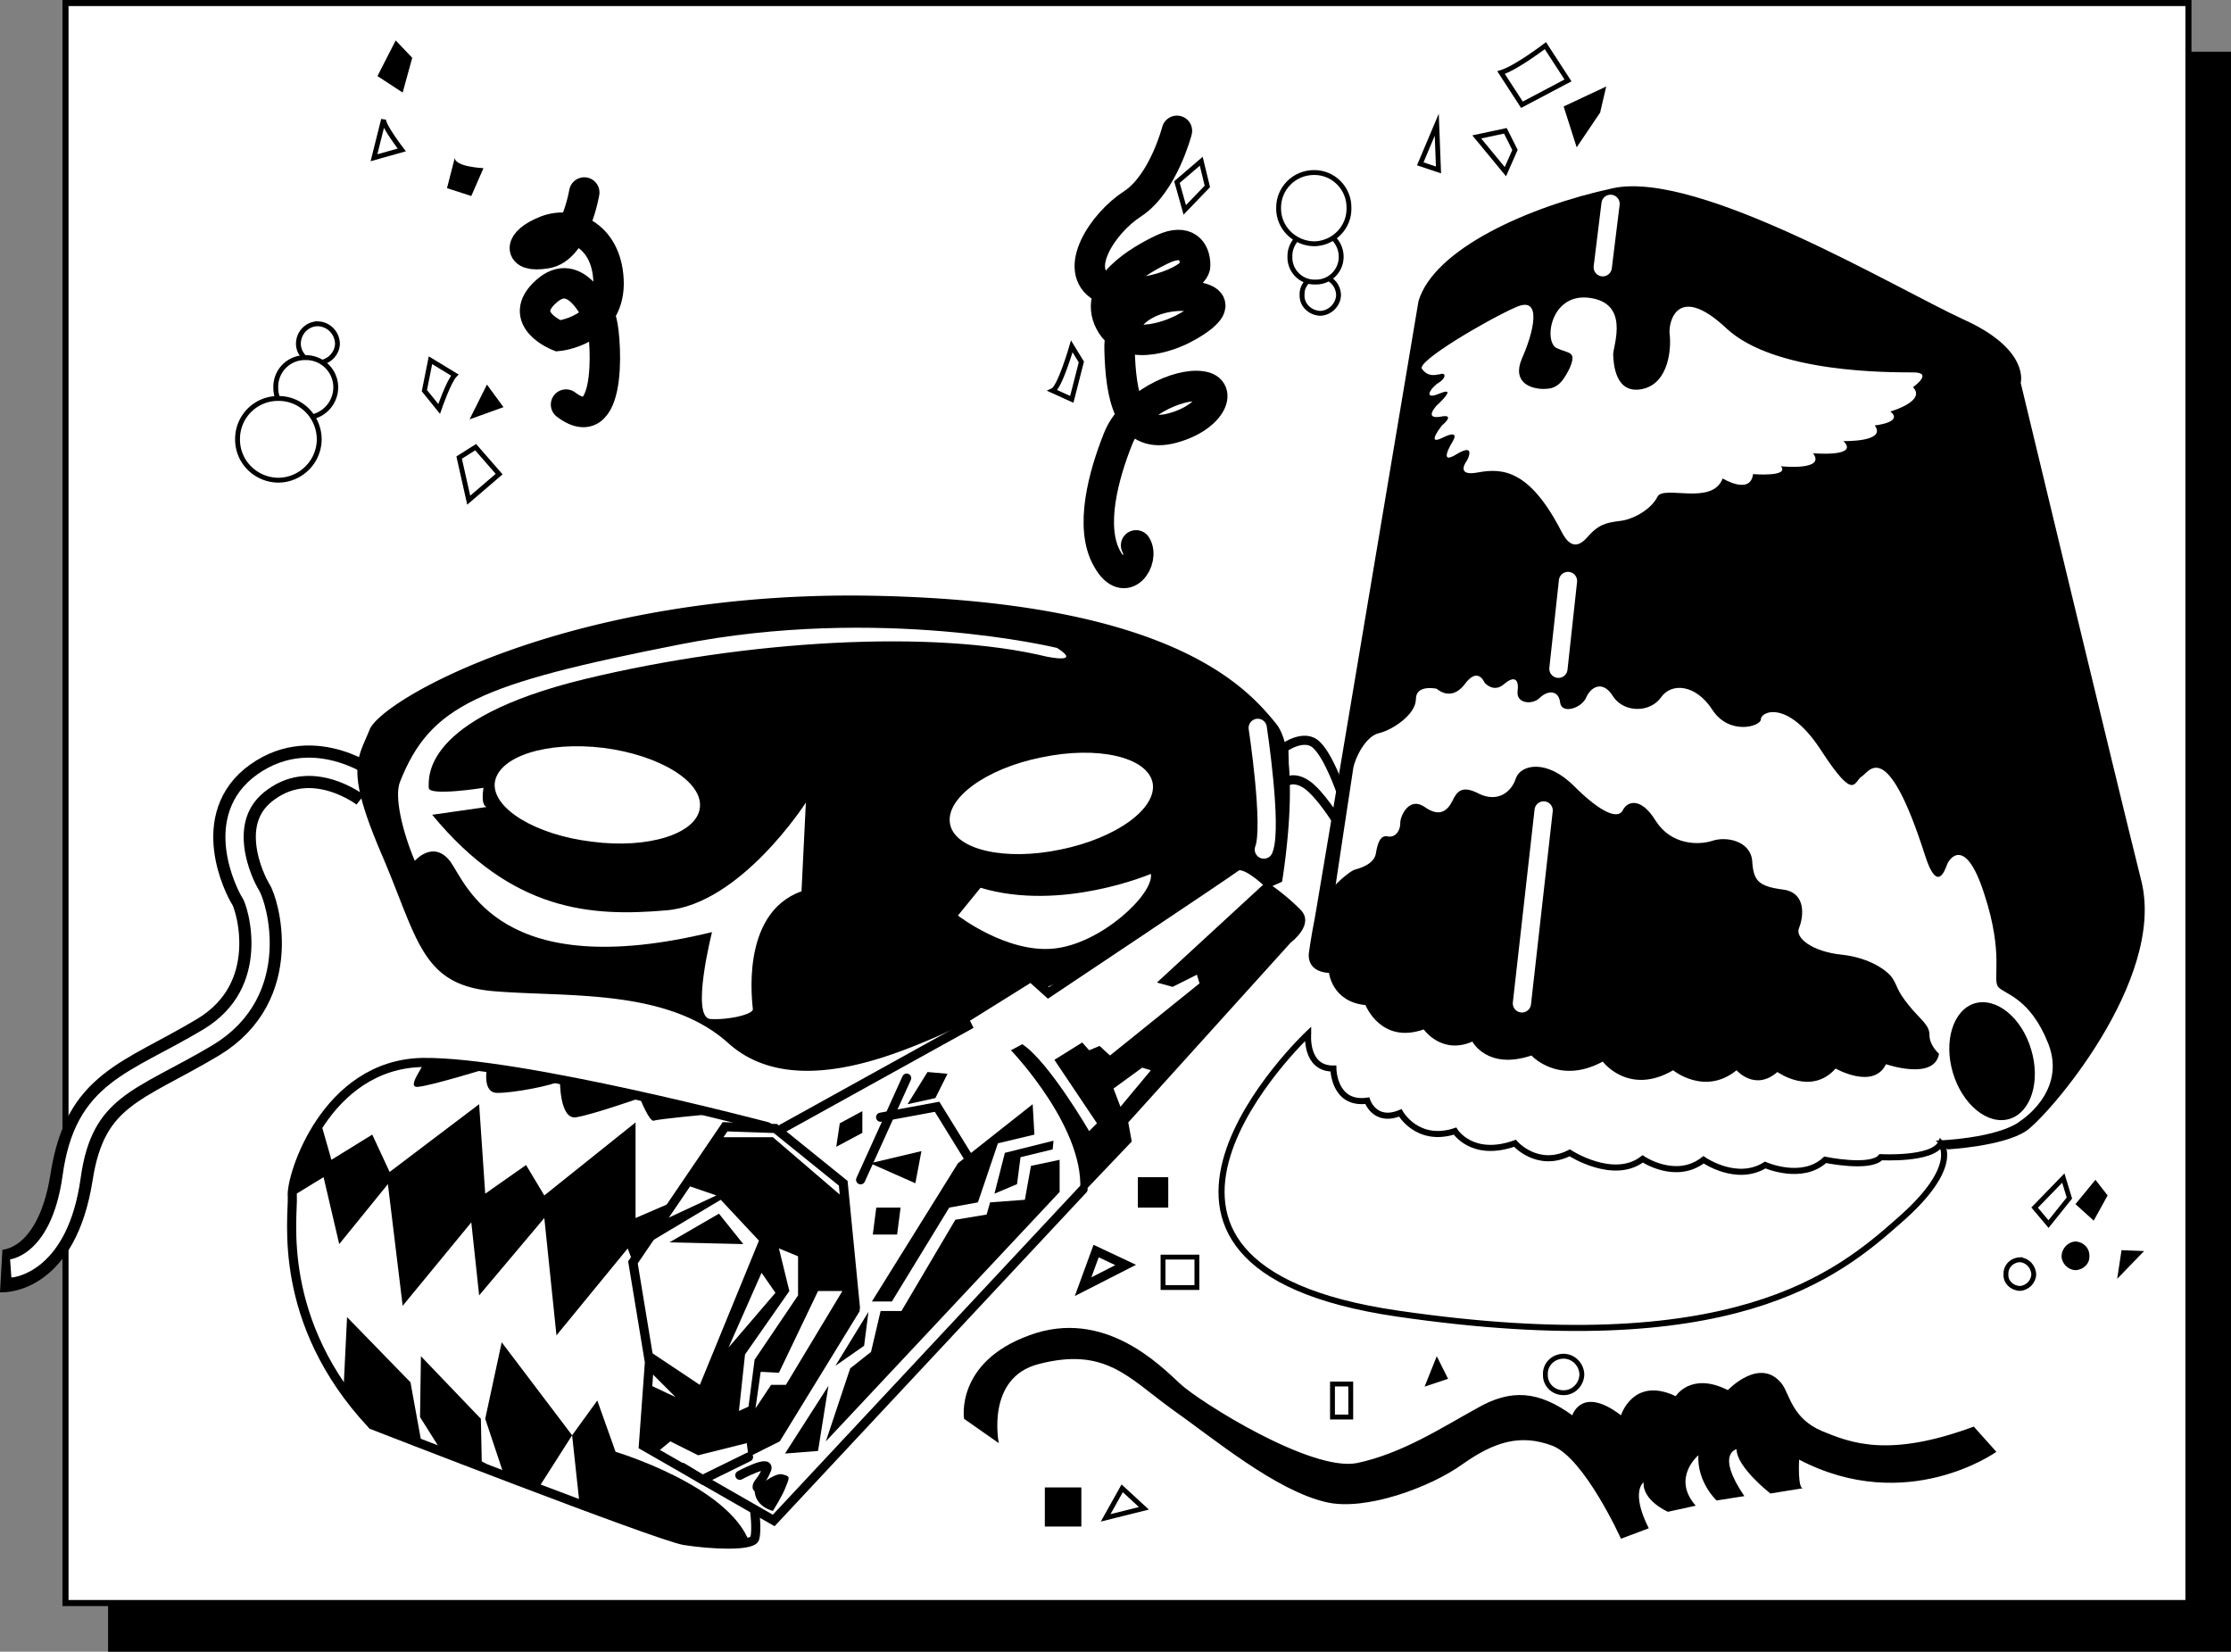
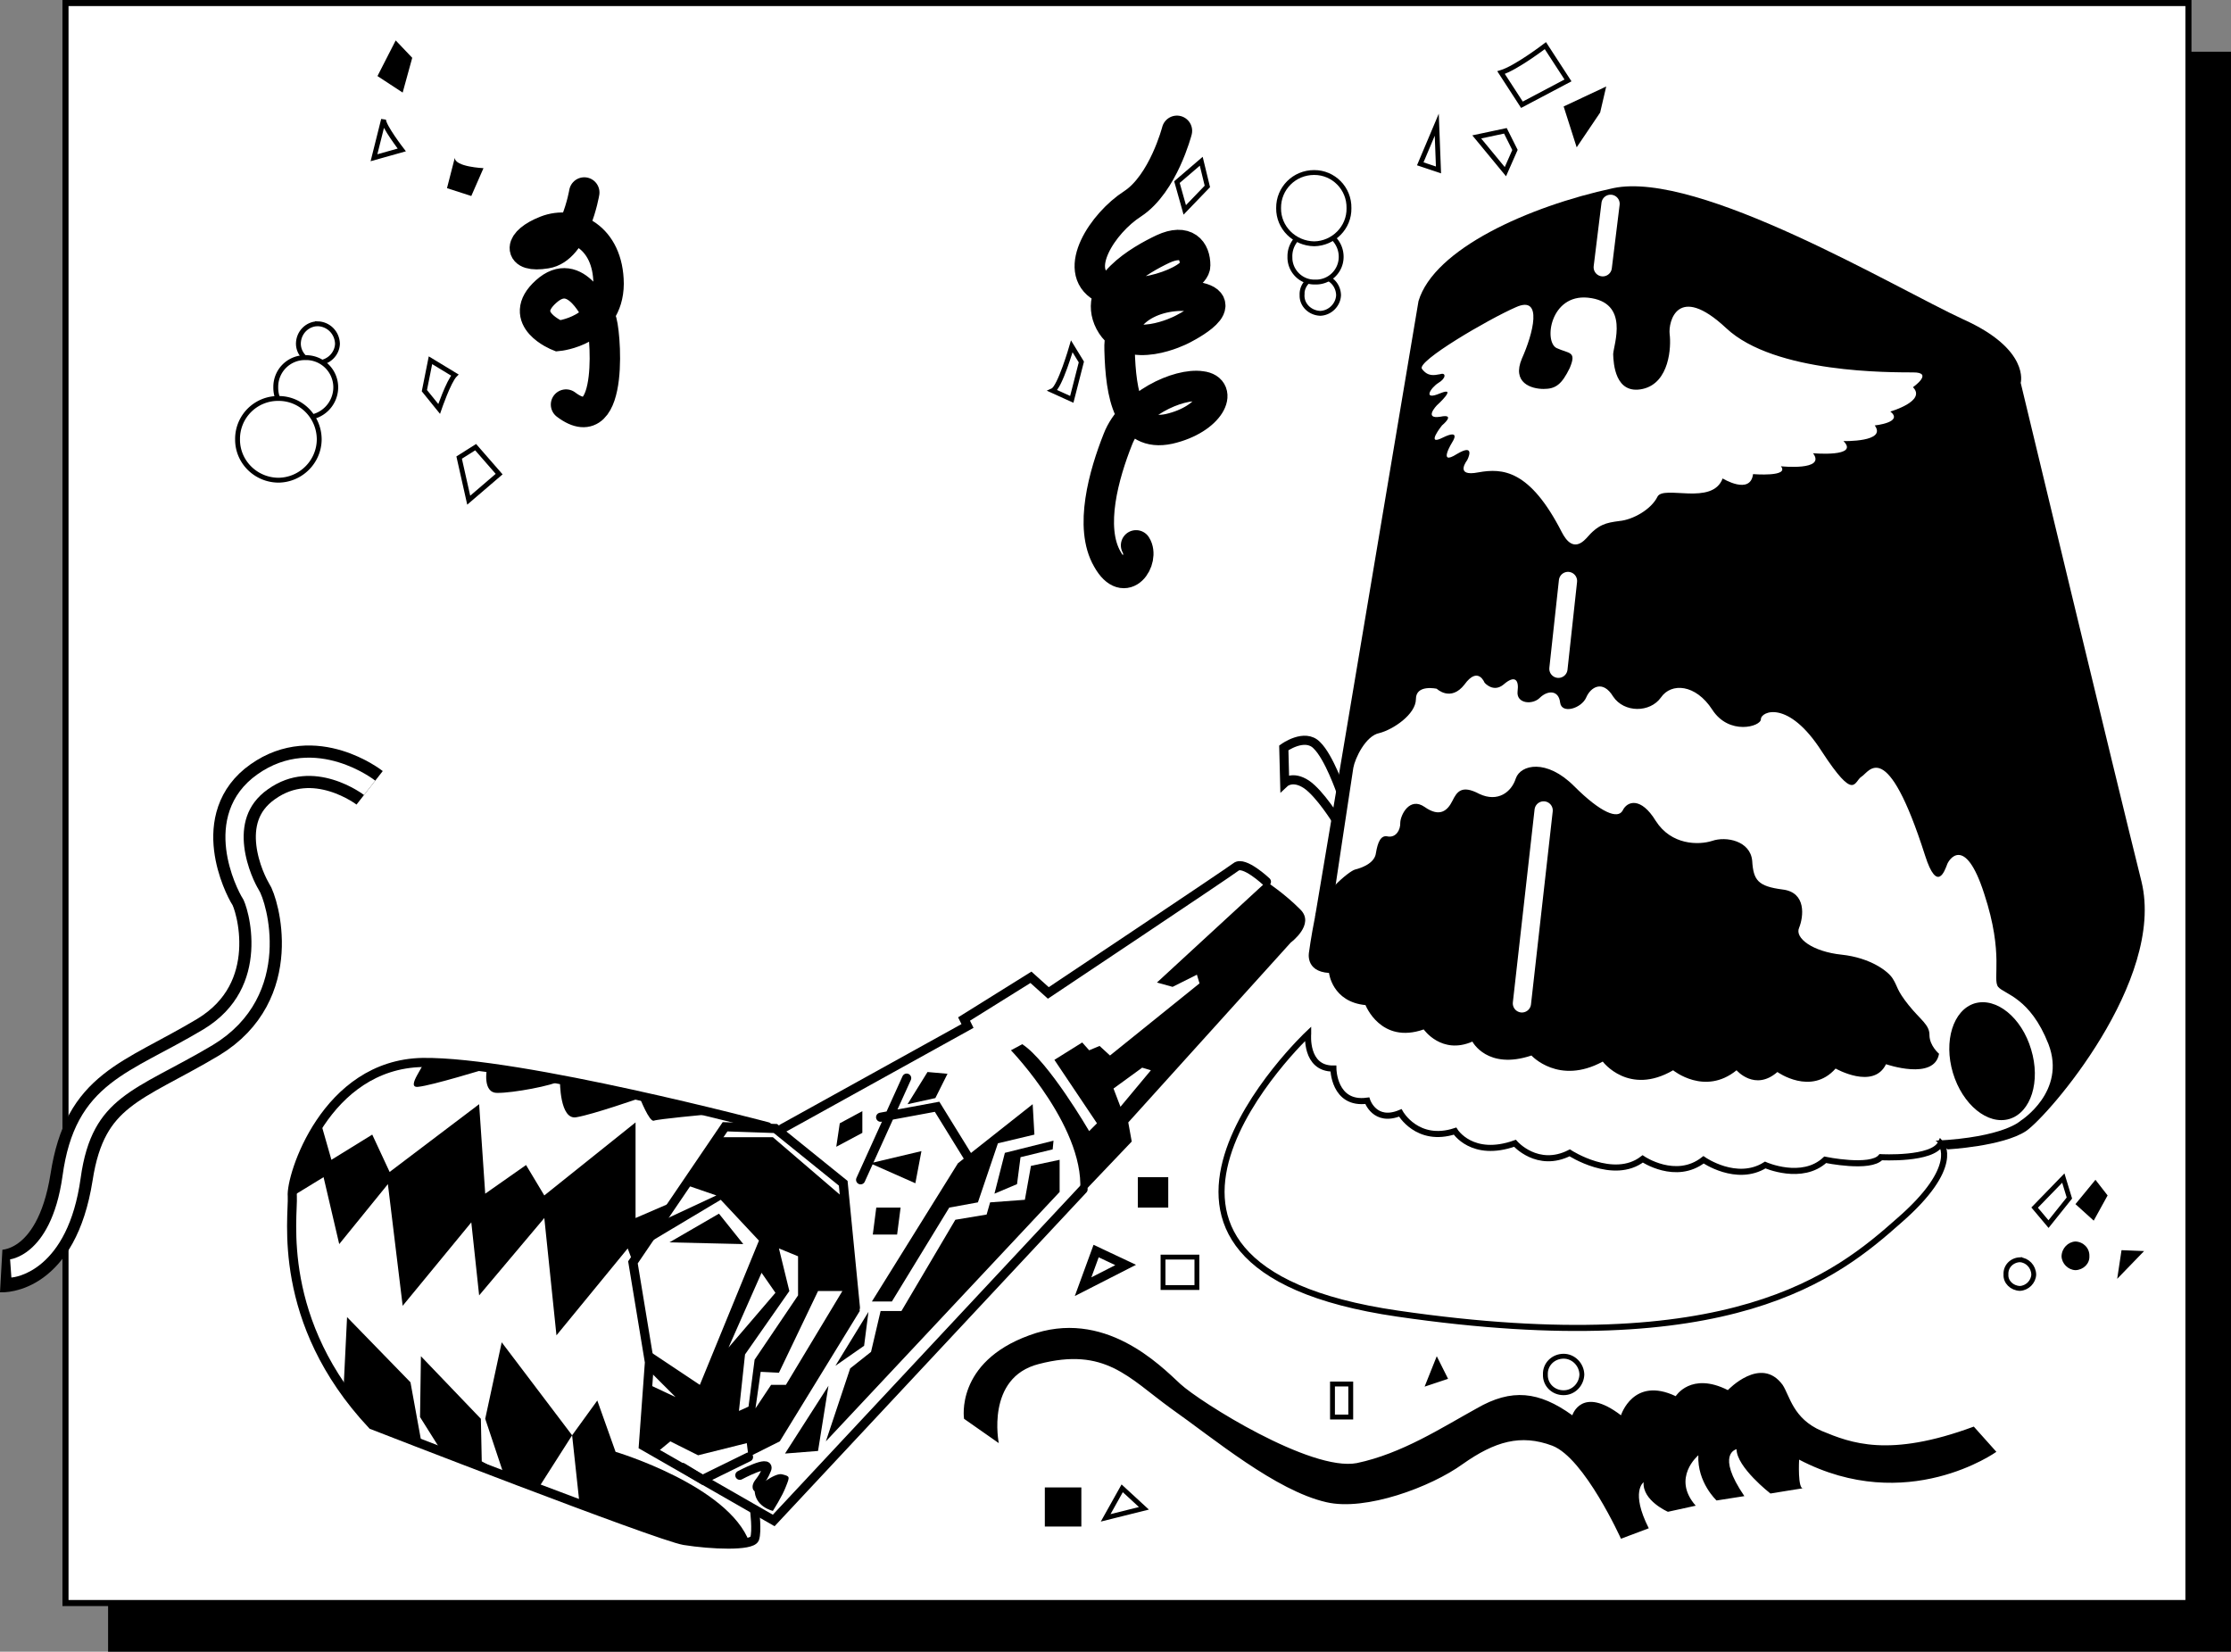
<svg xmlns="http://www.w3.org/2000/svg" width="256.735" height="190.053">
  <rect width="100%" height="100%" fill="#808080" stroke="none" />
  <path d="M256.735 190.053V5.952H12.438v184.101h244.297" />
  <path fill="#fff" d="M251.837 184.452V.35H7.536v184.102h244.3" />
  <path fill="none" stroke="#000" stroke-miterlimit="10" stroke-width=".7" d="M251.837 184.452V.35H7.536v184.102Zm0 0" />
  <path fill="#fff" d="M147.735 86.053s2.41-1.746 3.8-.3c1.41 1.35 2.802 5.398 2.802 5.398l-.5 3.3s-1.942-3.144-3.5-4.199c-1.59-1.047-2.5-.199-2.5-.199l-.102-4" />
  <path fill="none" stroke="#000" stroke-linecap="round" stroke-miterlimit="10" stroke-width="1.05" d="M147.735 86.053s2.41-1.746 3.8-.3c1.41 1.35 2.802 5.398 2.802 5.398l-.5 3.3s-1.942-3.144-3.5-4.199c-1.59-1.047-2.5-.199-2.5-.199zm0 0" />
  <path fill="none" stroke="#000" stroke-miterlimit="10" stroke-width="4.9" d="M42.536 90.65s-6.317-4.945-12.301-.698c-5.914 4.156-2.066 11.855-1.398 12.898.734 1.055 3.882 11.207-4.899 16.5-8.719 5.207-14.137 5.934-15.703 16.102-1.766 11.156-8.098 10.8-8.098 10.8" />
  <path fill="none" stroke="#fff" stroke-miterlimit="10" stroke-width="2.1" d="M42.536 90.65s-6.317-4.945-12.301-.698c-5.914 4.156-2.066 11.855-1.398 12.898.734 1.055 3.882 11.207-4.899 16.5-8.719 5.207-14.316 5.906-15.703 16.102-1.414 10.105-7 10.5-7 10.5" />
-   <path d="M147.536 101.452s2.433-14.348-.7-18.2c-3.164-3.847-11.566-13.996-46.199-14.699-34.668-.7-56.718 11.902-58.101 15.399-1.414 3.503-2.817 4.554 1.402 14.398 4.184 9.758 4.531 15.008 12.899 15.703 8.433.703 19.984-.348 27 6 6.984 6.254 18.183 1.703 23.8-.703a57633.64 57633.64 0 0 0 39.899-17.898" />
  <path fill="#fff" d="M69.438 86.053c6.516.836 11.492 3.918 11.098 6.899-.352 2.984-5.93 4.746-12.399 3.898-6.554-.781-11.527-3.86-11.199-6.797.418-3.031 5.996-4.789 12.5-4m50.399 1.097c6.46-1.366 12.16-.054 12.8 2.903.57 2.934-4.144 6.395-10.601 7.7-6.395 1.343-12.098.027-12.7-2.903-.609-2.96 4.11-6.422 10.5-7.7" />
  <path fill="#fff" d="M121.637 74.553s-20.316-4.95-43.402-.402c-23.113 4.554-28.715 7.004-32.2 15.8-.714 1.704.337 5.907 1.7 9.102 0 0 2.137-2.496 4.102.098 1.882 2.656 5.734 14.031 30.101 8.101 0 0-2.492 9.778-.203 10 2.262.13 4.887-.57 4.902-1.101-.015-.52-1.59-11.02 5.598-13.598l.5-10.203s-7.516 11.73-16.098 12.402c-8.566.73-17.668.204-26.902-11l6.3-.902s-.741.031-.398-2.2c0 0-6.293 1.005-6.3 0 .007-1.093-.868-7.921 17.898-12.5 18.687-4.519 40.21-5.745 53.203-2.597 0 0 4.156.88 1.2-1m-8.801 27.597-2.602 3.2s5.61 4.332 11 3.8c5.46-.519 11.586-6.292 11.203-8.597 0 0-10.293 4.402-19.601 1.598" />
-   <path fill="none" stroke="#fff" stroke-linecap="round" stroke-miterlimit="10" stroke-width="2.1" d="M144.735 83.752s1.734 11.403.703 14" />
  <path d="M232.536 44.053s1.086-3.848-6.598-7.3c-7.719-3.548-30.469-17.196-40.3-15.102-9.766 2.105-20.618 7.004-22.403 13l-11.898 70.8 2-1.199s2.144-14.328 2.398-15.902c.187-1.07 1.41-3.695 3-4 1.562-.395 4.187-2.145 4.203-3.898-.015-1.747 2.399-1.2 2.399-1.2s1.609 1.555 3.199-.5c1.558-2.148 2.3-.199 2.3-.199s1.008 1.203 2.2.2c1.261-1.098 1.785-.571 1.601.8-.168 1.426 1.758 1.602 2.598.7.91-.848 2.137-.848 2.3.597.184 1.355 2.462.656 3-.598.512-1.195 1.91-2.07 3.102-.101 1.258 1.879 4.235 1.879 5.5.101 1.184-1.722 3.985-1.547 5.899 1.399 1.933 3.004 5.61 1.953 5.601 1.101.008-.898 3.16-2.297 7 3.7 3.86 5.906 3.684 3.453 4.598 2.898.836-.496 2.86-4.785 7.3 9.102 1.41 4.406 2.286 1.605 2.5 1.101.137-.547 2.06-3.695 4.302 3.297 2.308 7.008.91 9.805 1.601 10.703.707.852 3.684 1.203 5.797 6.598 2.086 5.457-3.2 8.8-3.2 8.8s-1.89 1.907-9.8 2.301l1.402 1s6.332-.347 9-2.101c2.582-1.746 16.059-17.32 13.301-28.7-2.844-11.37-13.902-57.398-13.902-57.398" />
  <path d="M150.637 109.553s-.492 2.227 2.301 2.399c0 0 .36 3.328 4.2 3.699 0 0 1.757 4.531 6.699 2.8 0 0 2.058 2.954 5.601 1.399 0 0 1.707 3.305 6.797 1.602 0 0 3.137 3.453 8.203.699 0 0 2.984 3.98 8.098 1 0 0 3.636 2.98 7.3 0 0 0 2.11 2.457 4.7.199 0 0 3.886 2.781 6.699-.398 0 0 4.36 2.48 5.8-.5 0 0 5.56 1.93 6.102-1.2 0 0-1.066-.894-1.101-2.101.035-1.246-1.016-1.77-2.399-3.5-1.418-1.77-1.242-2.121-1.8-3-.493-.871-2.59-2.446-5.899-2.801-3.344-.344-5.441-1.918-4.902-3.098.511-1.27.86-4.07-1.899-4.402-2.84-.367-3.367-1.07-3.5-3.297-.215-2.32-3.015-2.848-4.601-2.3-1.567.503-4.715.503-6.5-2.301-1.715-2.797-3.29-2.27-3.801-1.2-.54 1.028-2.465.328-5.598-2.8-3.168-3.172-6.14-2.473-6.699-.899-.492 1.578-2.066 2.805-4.203 1.797-2.063-1.094-2.59-.219-3.098.8-.543 1.083-1.418 1.958-3.199.7-1.719-1.195-2.766.906-2.8 1.8.035.856-.493 1.731-1.403 1.602-.84-.222-1.188.653-1.398 1.899-.141 1.207-1.715 1.73-2.399 1.902-.719.18-4.043 2.977-4.601 5.399-.493 2.48-.7 4.101-.7 4.101" />
  <path fill="#fff" d="M220.137 44.553s2.457-1.723 0-1.703c-2.441-.02-15.918.156-21.5-5.098-5.617-5.246-6.668-.695-6.5.7.184 1.402.008 5.605-3.101 6.3-3.192.703-3.364-2.972-3.399-4 .036-1.07 1.961-5.996-2.902-6.5-4.328-.433-5.113 5.078-3.598 5.801 1.43.664 2.332.328 1.5 2.297-.918 1.879-1.617 2.406-3 2.402-1.418.004-3.691-.695-2.5-3.5 1.258-2.797 2.485-7.347-.699-5.902-3.117 1.355-11.516 6.254-10.8 7.102.683.902 1.382.73 2.097.601.687-.223.687.477-.2 1-.863.527-1.913 2.102.2 1.2 2.086-.848-.398 1.398-.398 1.398s-1.54 1.605.398 1.3c1.91-.394.203 1 .203 1s-1.969 2.454.098 1.399c2.137-1.043 1.101.5 1.101.5s-1.765 2.832.5 1.402c2.286-1.37 1.2.7 1.2.7s-1.54 1.953 1.3 1.398c2.758-.496 5.91-.32 9.598 6.902.473.903 1.387 2.227 2.8.7 1.388-1.622 2.263-1.797 3.802-2 1.609-.145 3.71-1.372 4.398-2.801.71-1.371 6.313 1.078 7.5-2.098 0 0 3.188 1.953 3.5-.5 0 0 4.234.352 3.203-.902 0 0 5.235.554 3.7-1.5 0 0 5.382.48 3.5-1.399 0 0 5.035.13 3.597-1.8 0 0 3.36-.348 1.8-1.602 0 0 4.184-1.195 2.602-2.797" />
  <path fill="none" stroke="#fff" stroke-linecap="round" stroke-miterlimit="10" stroke-width="2.1" d="m185.337 23.452-.899 7.3m-4 36.098-1.101 10.102m-1.7 16.3-2.5 22.2" />
  <path d="M227.235 115.452c2.508-.73 5.414 1.636 6.5 5.3 1.113 3.668-.012 7.246-2.5 8-2.484.739-5.395-1.629-6.5-5.3-1.094-3.66.031-7.239 2.5-8" />
  <path fill="none" stroke="#000" stroke-miterlimit="10" stroke-width=".7" d="M150.536 118.952s-.39 4.03 2.902 4c0 0 .031 4.23 3.899 3.699 0 0 .859 2.629 3.8 1.402 0 0 1.957 3.504 6.301 2.098 0 0 1.957 3.156 6.899 1.402 0 0 2.585 2.977 6.3 1.098 0 0 5.035 3.281 8.399.699 0 0 3.808 2.582 7 .102 0 0 3.808 2.656 7.101.601 0 0 4.235 1.879 6.899-.601 0 0 5.21 1.078 6.402-.301 0 0 5.984.332 6.899-1.598 0 0 2.41 2.629-4.801 8.899-7.14 6.328-19.215 16.304-57.7 10.699-38.515-5.594-10.3-32.2-10.3-32.2zm0 0" />
  <path d="m118.837 127.053-8.602 6.797-9.898 15.902h2.3l6.598-10.8 3.3-.602 2.302-6.797 4.199-1-.2-3.5" />
  <path d="m121.235 131.252-5.598 1.399-1.199 4.699 2.598-1.098.402-3.101 3.7-.899.097-1" />
  <path d="m121.938 133.452-3.3.699-.7 3.902-4 .297-.402 1.402-3.598.598-6.203 10.5h-2.398l-1.102 4.703-2.398 1.899-2.801 8.398 26.902-28.7v-3.698" />
  <path fill="none" stroke="#000" stroke-linecap="round" stroke-miterlimit="10" stroke-width="1.05" d="m104.337 124.053-5.301 11.7m2.301-7.2 6.5-1.203 4.199 6.8" />
  <path d="m100.137 133.85 5.899-1.398-.7 3.699zm6.598-10.5-2.297 3.703 3.2-.703 1.398-2.797-2.301-.203m-7.5 4.5-2.598 1.402-.402 2.7 3-1.602v-2.5m1.602 11.102-.399 3.101h2.797l.402-3.101h-2.8" />
  <path fill="none" stroke="#000" stroke-linecap="round" stroke-miterlimit="10" stroke-width="1.05" d="m124.637 136.85-35.601 38.102-15-8.602.699-9.598-1.898-11.5 10.601-15.601 5.797.199 7.8 6.3 1.403 14.302" />
  <path d="M82.637 130.85h6.301l8.399 7.203 1.601 12.797-9.203 15-3.598 1.8-.199-1.597-5.601 1.399-3.2-1.602-1.699 1.402-1.402-.902.5-7.098 3.199 1.5-2.797-2.8-.203-1.2-.5-1.601 6.3 4.199 6.802-16.598-4.399-4.699-8.203 4.899 1.703-2.602 6-2.797-3.203-1.101 3.402-5.602" />
  <path d="m82.735 139.65-5.7 3.302 8.5.199zm0 0" />
  <path fill="#fff" d="M96.938 148.553h-2.8l-4.5 9.399-2.102-.102-.598 4.203 1.797-2.703h1.703l6.5-10.797" />
  <path fill="#fff" d="m91.837 144.553-2.2-.902 1.2 4.902-5.102 7.297-.7 6.5 1.102-.5.7-5.398 5-7.399v-4.5" />
  <path fill="#fff" d="m87.637 146.452-3.8 8.601 5.398-6.3zm0 0" />
  <path fill="none" stroke="#000" stroke-linecap="round" stroke-miterlimit="10" stroke-width="1.05" d="m78.536 168.85 2.3 1.402 5.301-2.601" />
  <path d="m99.938 150.952-3.8 6.199 3.3-2.301zm-4.601 8.5-5 7.8 3.8-.3zm0 0" />
  <path fill="none" stroke="#000" stroke-linecap="round" stroke-miterlimit="10" stroke-width="1.05" d="M88.337 129.65s-28.493-7.542-39.7-7.398c-11.191.203-15.218 13.153-15 15.399.133 2.304-1.968 14.379 9.2 26.3 0 0 32.757 12.754 35.898 13.301 3.16.504 7.71.68 8.102-.199.308-.871 0-3.3 0-3.3" />
  <path d="M48.637 122.252c.532.028-2.093 3.004-.5 2.801 1.559-.148 7.899-2.101 7.899-2.101s-.567 2.828 1.199 2.8c1.734.028 6.46-.847 7.203-1.402 0 0-.043 4.582 1.899 4.203 1.91-.32 7.3-2.203 7.3-2.203s1.082 2.758 1.598 2.602c.535-.196 6-.7 6-.7s-11.941-4.746-32.598-6" />
  <path d="m36.938 129.252 1.2 4.2 4.699-2.899 2 4.297 10.3-7.797.7 10.297 4.699-3.297 2.101 3.5 10.5-8.402v11l4.399-1.899-4.7 7-.601-1.601-8.2 10-1.398-13.5-7.5 8.902-.902-8.402-7.898 9.601-1.7-14-5.601 6.899-1.801-7.7-3.598 2.2s.485-5.043 3.301-8.399m2.598 30.5.402-8.199 7.297 7.5 1.203 6.598 2.098.902-2.2-3.5.102-7 6.899 7.2.101 4.898 2.5 1.402-2.101-6.3 1.898-8.801 8.102 10.699-3.7 5.8 4.5 1.602-.8-7.402 2.898-4 2.102 5.902s12.984 3.879 15.398 10.399c0 0-3.813.656-8-.602-4.215-1.195-30.465-11.168-33.598-12.2-3.168-1.07-5.101-4.898-5.101-4.898" />
  <path fill="none" stroke="#000" stroke-linecap="round" stroke-miterlimit="10" stroke-width="1.05" d="M85.137 169.752s3.52-1.886 3.098-.699c-.563 1.442-1.176 1.617-1.098 2.098" />
  <path d="M86.837 171.35s2.32-1.992 3.199-1.7c.87.231.87.231.402 1.403-.406 1.102-1.5 2.797-1.5 2.797s-2.14-.469-2.101-2.5" />
  <path fill="#fff" d="m109.735 119.15 2.102 2.403 14.3-7.8 14.598-8.403 5.402-3.398s-2.816-3.122-3.902-2.2c-1.016.828-21.598 14.5-21.598 14.5l-2-1.8-7.699 4.8.399.801-1.602 1.098" />
  <path d="M148.536 108.452s2.836-2.094 1.101-3.801c-1.765-1.793-3.902-3.2-3.902-3.2l-12.598 11.602 1.801.5 2.797-1.402.3 1-10.3 8.3-1.2-1.101-1.198.5-.801-.898-3.2 2 4.899 7.3-.898.899s-4.68-8.043-7.7-10l-1.3.699s8.96 9.305 7.898 16.8l6-6.3-.398-2.2 18.699-20.698m-33.598 57.601-4-2.8s-1.043-6.497 7.5-9.602c8.61-3.196 15.082 3.457 17.399 5.601 2.234 2.055 15.007 10.106 20.3 9.098 5.207-1.094 9.758-4.07 13.801-6.297 4.008-2.32 7.156-1.973 11 .797 0 0 1.059-3.469 5.598 0 0 0 1.41-4.52 6.3-2.2 0 0 1.758-2.843 6-.698 0 0 3.797-4.02 6.301-.602.832 1.258 1.184 3.883 4.5 5.3 3.332 1.38 7.707 3.13 17.5-.5l2.598 2.903s-10.29 7.379-22.7.899c0 0-.19 3.503.5 3.3.712-.144-3.8.598-3.8.598s-3.89-3.02-3.898-5.098c0 0-2.442.504.898 5.399l-3.2.5s-2.238-2.07-2.097-5.2c0 0-3.117 2.606-.3 5.801l-3.2.7s-2.941-1.27-2.8-3.399c0 0-1.544 1.078.597 5.297l-3.2 1.203s-4.19-9.273-7.898-10.703c-3.64-1.367-6.617-.492-10.3 2.102-3.665 2.656-11.192 5.453-15.7 4.398-5.832-1.328-12.992-7.344-17.902-10.797-4.89-3.547-7.566-7.09-15.2-5.101-6.14 1.554-4.597 9.101-4.597 9.101m19.5-30.601v3.5h-3.5v-3.5h3.5" />
-   <path fill="#fff" d="M137.735 144.65v3.5h-3.898v-3.5h3.898" />
  <path fill="none" stroke="#000" stroke-linecap="round" stroke-miterlimit="10" stroke-width=".56" d="M137.735 144.65v3.5h-3.898v-3.5zm0 0" />
  <path fill="#fff" d="M155.438 159.252v3.801h-2.101v-3.8h2.101" />
  <path fill="none" stroke="#000" stroke-linecap="round" stroke-miterlimit="10" stroke-width=".56" d="M155.438 159.252v3.801h-2.101v-3.8zm0 0" />
  <path d="M124.438 171.15v4.5h-4.203v-4.5h4.203" />
  <path fill="#fff" d="M179.938 156.053c1.121 0 2.063.942 2.098 2.098-.035 1.168-.977 2.11-2.098 2.101-1.203.008-2.148-.933-2.101-2.101-.047-1.156.898-2.098 2.101-2.098" />
  <path fill="none" stroke="#000" stroke-linecap="round" stroke-miterlimit="10" stroke-width=".56" d="M179.938 156.053c1.121 0 2.063.942 2.098 2.098-.035 1.168-.977 2.11-2.098 2.101-1.203.008-2.148-.933-2.101-2.101-.047-1.156.898-2.098 2.101-2.098zm0 0" />
  <path fill="#fff" stroke="#000" stroke-linecap="round" stroke-miterlimit="10" stroke-width="1.05" d="m126.137 143.952-1.5 4.101 4.899-2.5zm0 0" />
  <path d="m165.337 156.053-1.399 3.5 2.7-.902zm0 0" />
  <path fill="#fff" stroke="#000" stroke-linecap="round" stroke-miterlimit="10" stroke-width=".56" d="m129.137 171.252-1.902 3.399 4.402-1.098zm0 0" />
  <path fill="#fff" d="M232.438 144.952c.848.046 1.567.765 1.598 1.699-.031.844-.75 1.562-1.598 1.601-.93-.039-1.652-.757-1.601-1.601-.051-.934.671-1.653 1.601-1.7" />
  <path fill="none" stroke="#000" stroke-linecap="round" stroke-miterlimit="10" stroke-width=".56" d="M232.438 144.952c.848.046 1.567.765 1.598 1.699-.031.844-.75 1.562-1.598 1.601-.93-.039-1.652-.757-1.601-1.601-.051-.934.671-1.653 1.601-1.7zm0 0" />
  <path d="M238.837 142.85c.921.047 1.644.766 1.601 1.703.043.84-.68 1.563-1.601 1.598-.856-.035-1.575-.758-1.602-1.598.027-.937.746-1.656 1.602-1.703m5.3 1-.5 3.3 3.098-3.198zm-3-8.098-2.3 2.801 2.101 1.899 1.598-2.899-1.399-1.8" />
  <path fill="#fff" d="m237.438 135.553-3.3 3.399 1.597 1.898 2.402-3-.699-2.297" />
  <path fill="none" stroke="#000" stroke-linecap="round" stroke-miterlimit="10" stroke-width=".56" d="m237.438 135.553-3.3 3.399 1.597 1.898 2.402-3zm0 0" />
  <path d="m45.536 4.65-2.098 4.102 2.899 1.899 1.101-4-1.902-2" />
  <path fill="#fff" d="m44.137 13.752-1.101 4.399 3.199-.899s-2.14-2.773-2.098-3.5" />
  <path fill="none" stroke="#000" stroke-linecap="round" stroke-miterlimit="10" stroke-width=".56" d="m44.137 13.752-1.101 4.399 3.199-.899s-2.14-2.773-2.098-3.5zm0 0" />
  <path d="m52.337 18.15-.899 3.5 2.797.903 1.402-3.203s-3.316-.145-3.3-1.2" />
-   <path fill="#fff" d="m52.337 43.15-2.801-1.698-.7 3.5 1.7 2.101s1.086-3.172 1.8-3.902" />
  <path fill="none" stroke="#000" stroke-linecap="round" stroke-miterlimit="10" stroke-width=".56" d="m52.337 43.15-2.801-1.698-.7 3.5 1.7 2.101s1.086-3.172 1.8-3.902zm0 0" />
-   <path d="m56.036 44.252-2 4 3.902-1.402zm0 0" />
  <path fill="#fff" d="m54.735 51.452-1.898 1.199 1.101 4.902 3.5-3-2.703-3.101" />
  <path fill="none" stroke="#000" stroke-linecap="round" stroke-miterlimit="10" stroke-width=".56" d="m54.735 51.452-1.898 1.199 1.101 4.902 3.5-3zm0 0" />
  <path fill="#fff" d="M36.536 37.252c1.265.028 2.261 1.024 2.3 2.301-.039 1.184-1.035 2.18-2.3 2.2-1.196-.02-2.192-1.016-2.2-2.2.008-1.277 1.004-2.273 2.2-2.3" />
  <path fill="none" stroke="#000" stroke-linecap="round" stroke-miterlimit="10" stroke-width=".56" d="M36.536 37.252c1.265.028 2.261 1.024 2.3 2.301-.039 1.184-1.035 2.18-2.3 2.2-1.196-.02-2.192-1.016-2.2-2.2.008-1.277 1.004-2.273 2.2-2.3zm0 0" />
  <path fill="#fff" d="M35.137 41.15a3.42 3.42 0 0 1 3.5 3.403 3.494 3.494 0 0 1-3.5 3.5 3.43 3.43 0 0 1-3.402-3.5 3.354 3.354 0 0 1 3.402-3.402" />
  <path fill="none" stroke="#000" stroke-linecap="round" stroke-miterlimit="10" stroke-width=".56" d="M35.137 41.15a3.42 3.42 0 0 1 3.5 3.403 3.494 3.494 0 0 1-3.5 3.5 3.43 3.43 0 0 1-3.402-3.5 3.354 3.354 0 0 1 3.402-3.402zm0 0" />
  <path fill="#fff" d="M32.036 45.85c2.582-.02 4.687 2.082 4.699 4.703-.012 2.574-2.117 4.68-4.7 4.7-2.613-.02-4.718-2.126-4.698-4.7a4.65 4.65 0 0 1 4.699-4.703" />
  <path fill="none" stroke="#000" stroke-linecap="round" stroke-miterlimit="10" stroke-width=".56" d="M32.036 45.85c2.582-.02 4.687 2.082 4.699 4.703-.012 2.574-2.117 4.68-4.7 4.7-2.613-.02-4.718-2.126-4.698-4.7a4.65 4.65 0 0 1 4.699-4.703zm0 0" />
  <path fill="none" stroke="#000" stroke-linecap="round" stroke-miterlimit="10" stroke-width="3.5" d="M67.235 22.15s-1.09 6.505-4.398 7c-3.34.555-3.168-1.37 0-2.597 3.132-1.223 7.16.703 7.199 6.098-.04 5.453-5.801 6-5.801 6s-4.914-1.946-1.398-5.098c3.484-3.148 5.757 2.453 6.3 3.2.508.652 1.735 14.128-4 9.8m70.301-31.5s-1.566 6.078-5.101 8.399c-3.465 2.23-6.965 7.652-3.5 9.601 3.535 1.902 10.71-.723 10.699-2.5.011-1.723-1.04-3.121-3.7-1.902-2.59 1.23-8.19 4.379-6.101 8.402 2.11 4.027 8.203.899 8.203.899s5.809-2.82 2.098-3.7c-3.64-.87-9.414.703-9.2 6 .133 5.203 1.008 10.102 5.7 9.098 4.761-1.094 6.336-4.594 3.699-4.898-2.613-.395-8.04 2.054-9.598 6.101-1.59 4.004-3.34 10.129-1.199 13.797 2.059 3.68 4.332.004 3.297-1.598" />
  <path fill="#fff" d="m138.235 18.553-2.797 2.399.899 3.199 2.601-2.7-.703-2.898" />
  <path fill="none" stroke="#000" stroke-linecap="round" stroke-miterlimit="10" stroke-width=".56" d="m138.235 18.553-2.797 2.399.899 3.199 2.601-2.7zm0 0" />
  <path fill="#fff" d="M123.337 39.85s-1.368 4.73-2.2 5.102l2.2 1 1.101-4.301-1.101-1.801" />
  <path fill="none" stroke="#000" stroke-linecap="round" stroke-miterlimit="10" stroke-width=".56" d="M123.337 39.85s-1.368 4.73-2.2 5.102l2.2 1 1.101-4.301zm0 0" />
  <path fill="#fff" d="M151.938 31.85c1.121-.047 2.063.895 2.098 2.102-.035 1.117-.977 2.058-2.098 2.101-1.203-.043-2.148-.984-2.101-2.101a1.995 1.995 0 0 1 2.101-2.102" />
  <path fill="none" stroke="#000" stroke-linecap="round" stroke-miterlimit="10" stroke-width=".56" d="M151.938 31.85c1.121-.047 2.063.895 2.098 2.102-.035 1.117-.977 2.058-2.098 2.101-1.203-.043-2.148-.984-2.101-2.101a1.995 1.995 0 0 1 2.101-2.102zm0 0" />
  <path fill="#fff" d="M151.337 26.553a2.986 2.986 0 0 1 3 3 2.894 2.894 0 0 1-3 2.899c-1.606.05-2.938-1.282-2.899-2.899a2.923 2.923 0 0 1 2.899-3" />
  <path fill="none" stroke="#000" stroke-linecap="round" stroke-miterlimit="10" stroke-width=".56" d="M151.337 26.553a2.986 2.986 0 0 1 3 3 2.894 2.894 0 0 1-3 2.899c-1.606.05-2.938-1.282-2.899-2.899a2.923 2.923 0 0 1 2.899-3zm0 0" />
  <path fill="#fff" d="M151.235 19.85c2.215-.004 4.043 1.824 4 4.102.043 2.234-1.785 4.062-4 4.101-2.293-.039-4.125-1.867-4.098-4.101-.027-2.278 1.805-4.106 4.098-4.102" />
  <path fill="none" stroke="#000" stroke-linecap="round" stroke-miterlimit="10" stroke-width=".56" d="M151.235 19.85c2.215-.004 4.043 1.824 4 4.102.043 2.234-1.785 4.062-4 4.101-2.293-.039-4.125-1.867-4.098-4.101-.027-2.278 1.805-4.106 4.098-4.102zm0 0" />
  <path fill="#fff" d="M177.837 5.252s-3.368 2.578-5.102 3.098l2.402 3.703 5.301-2.8-2.601-4" />
  <path fill="none" stroke="#000" stroke-linecap="round" stroke-miterlimit="10" stroke-width=".56" d="M177.837 5.252s-3.368 2.578-5.102 3.098l2.402 3.703 5.301-2.8zm0 0" />
  <path d="m184.837 9.952-4.899 2.3 1.5 4.7 2.7-4 .699-3" />
  <path fill="#fff" stroke="#000" stroke-linecap="round" stroke-miterlimit="10" stroke-width=".56" d="m165.337 14.35-1.899 4.5 2.098.703zm0 0" />
  <path fill="#fff" d="m173.235 15.053-3.297.7 3.297 4 1.102-2.5-1.102-2.2" />
  <path fill="none" stroke="#000" stroke-linecap="round" stroke-miterlimit="10" stroke-width=".56" d="m173.235 15.053-3.297.7 3.297 4 1.102-2.5zm0 0" />
  <path fill="#fff" d="m128.137 125.252.801 2.098 3.5-4.2-1-.3-3.3 2.402" />
  <path fill="none" stroke="#000" stroke-linecap="round" stroke-miterlimit="10" stroke-width="1.05" d="M145.735 101.452s-2.59-2.446-3.5-1.7c-.84.653-21.598 14.5-21.598 14.5l-2-1.8-7.699 4.8.399.801-21.301 11.797" />
</svg>